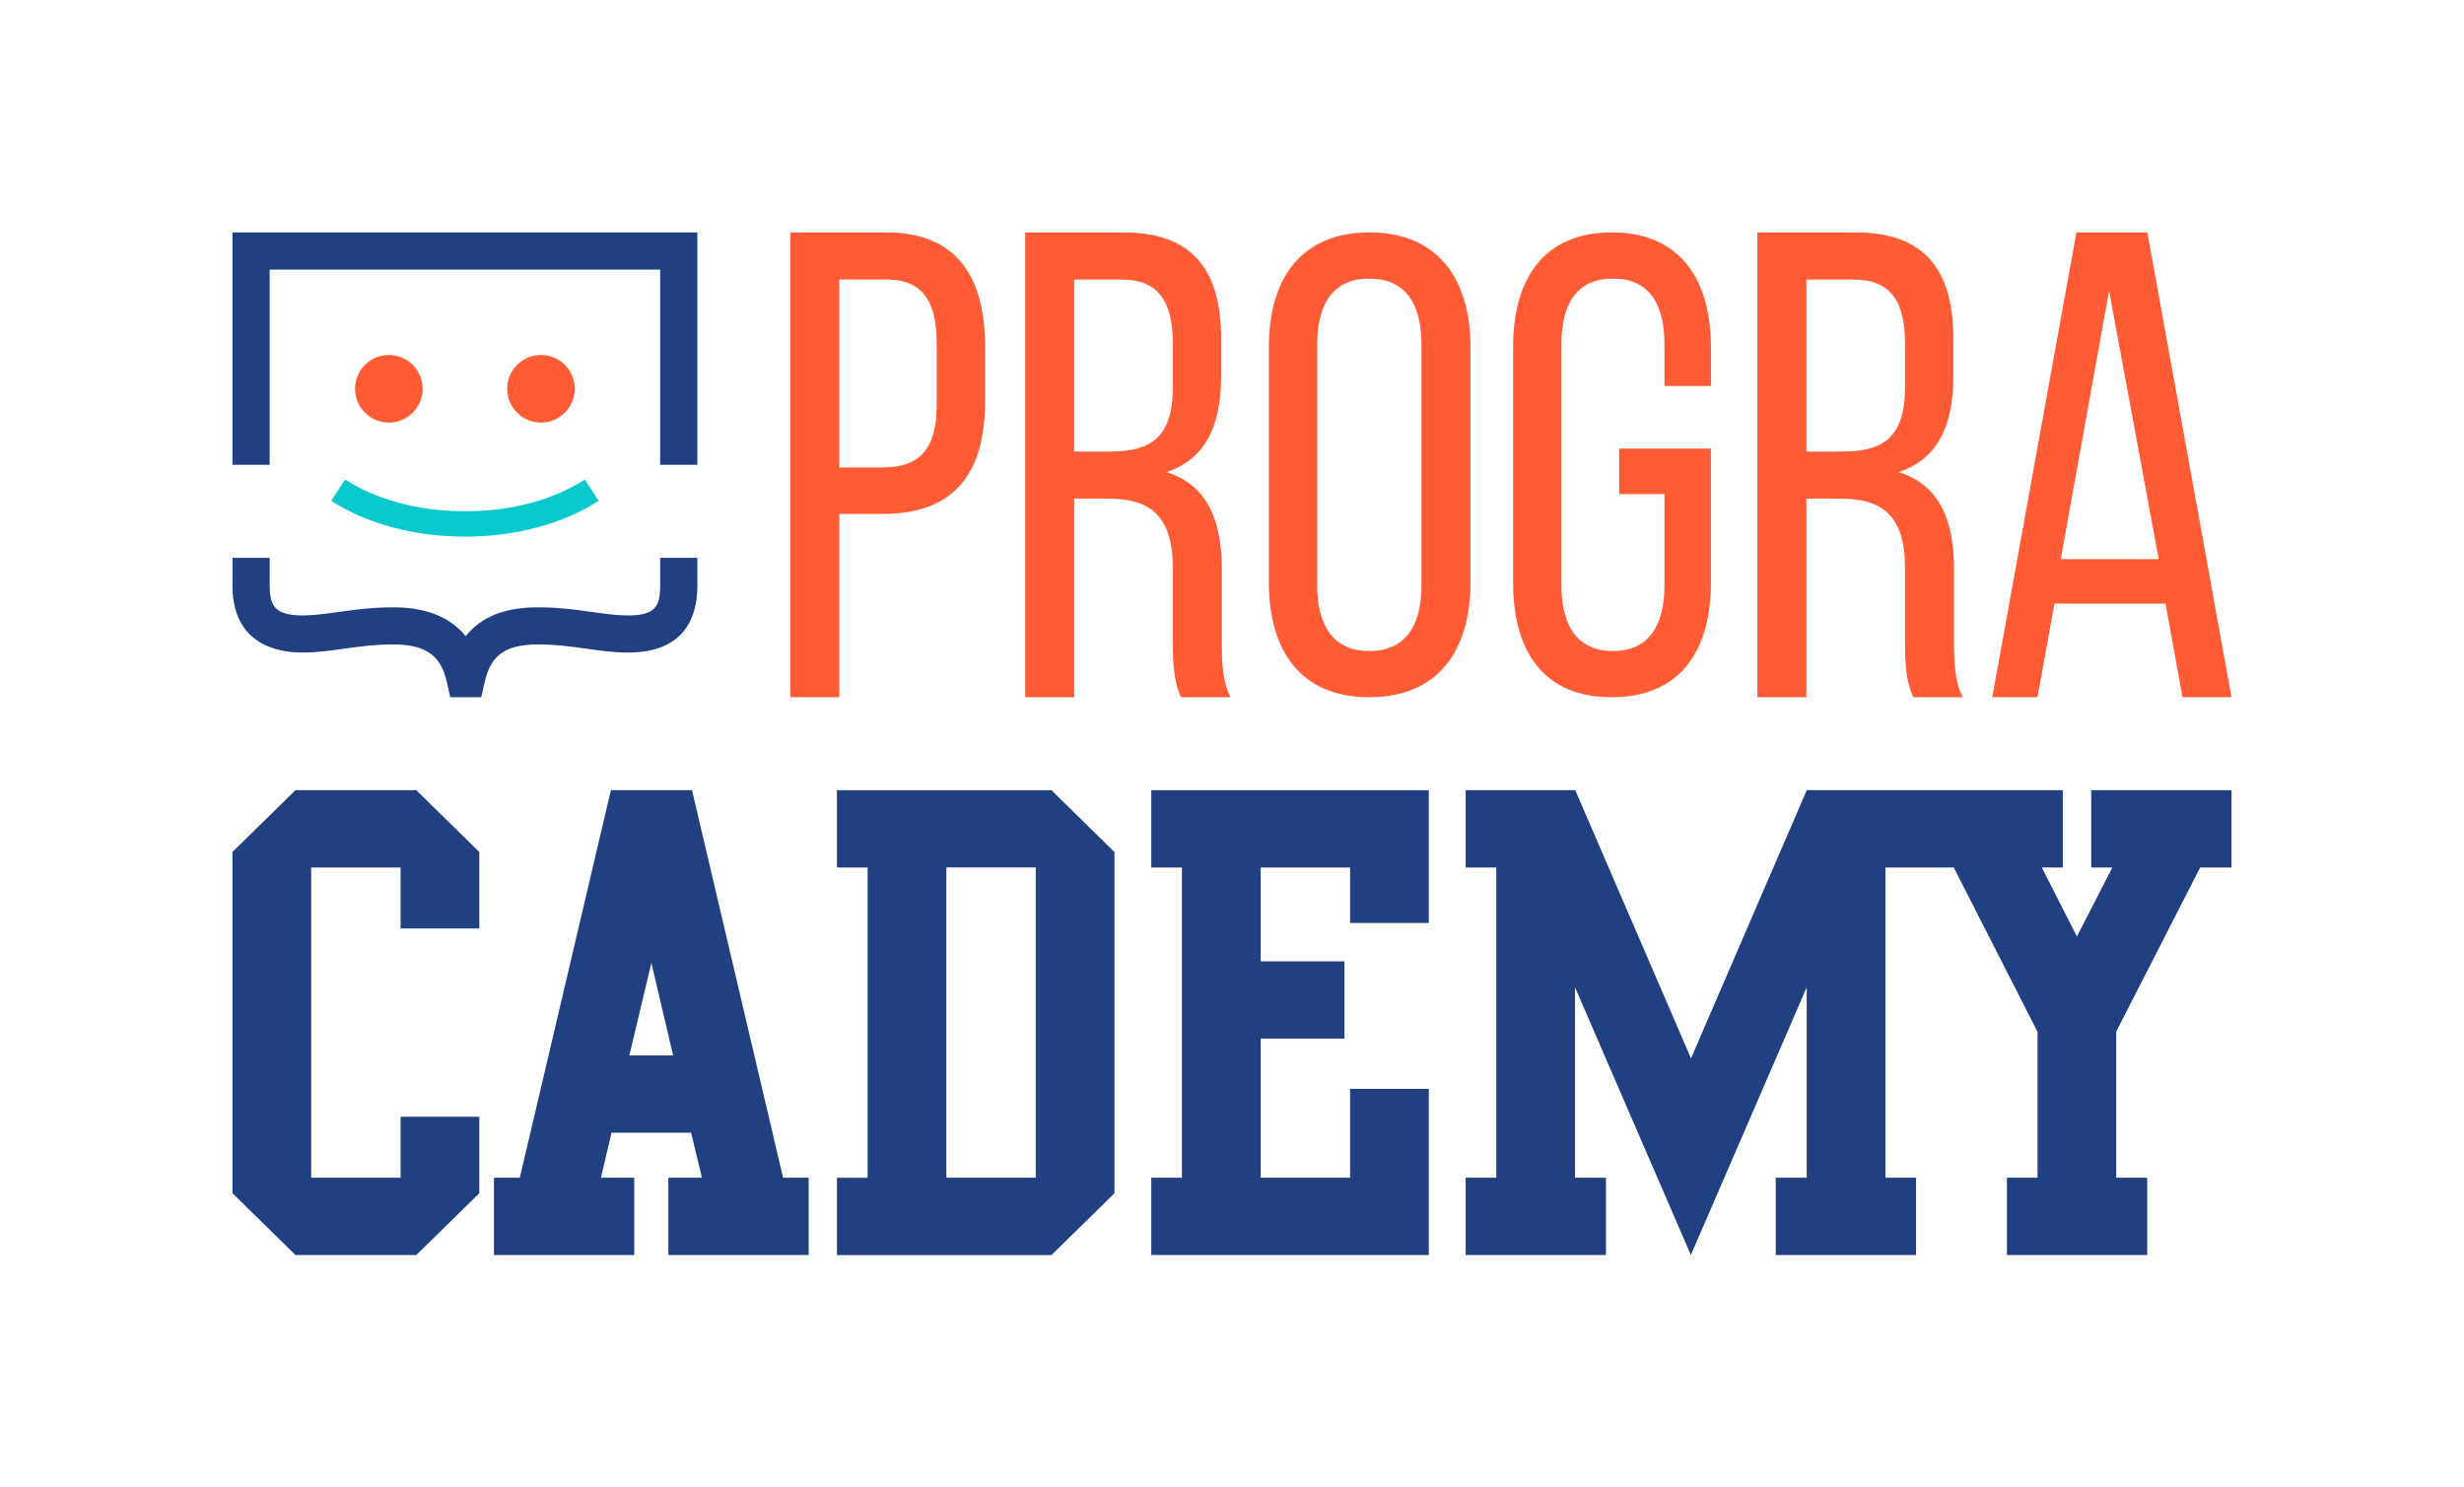
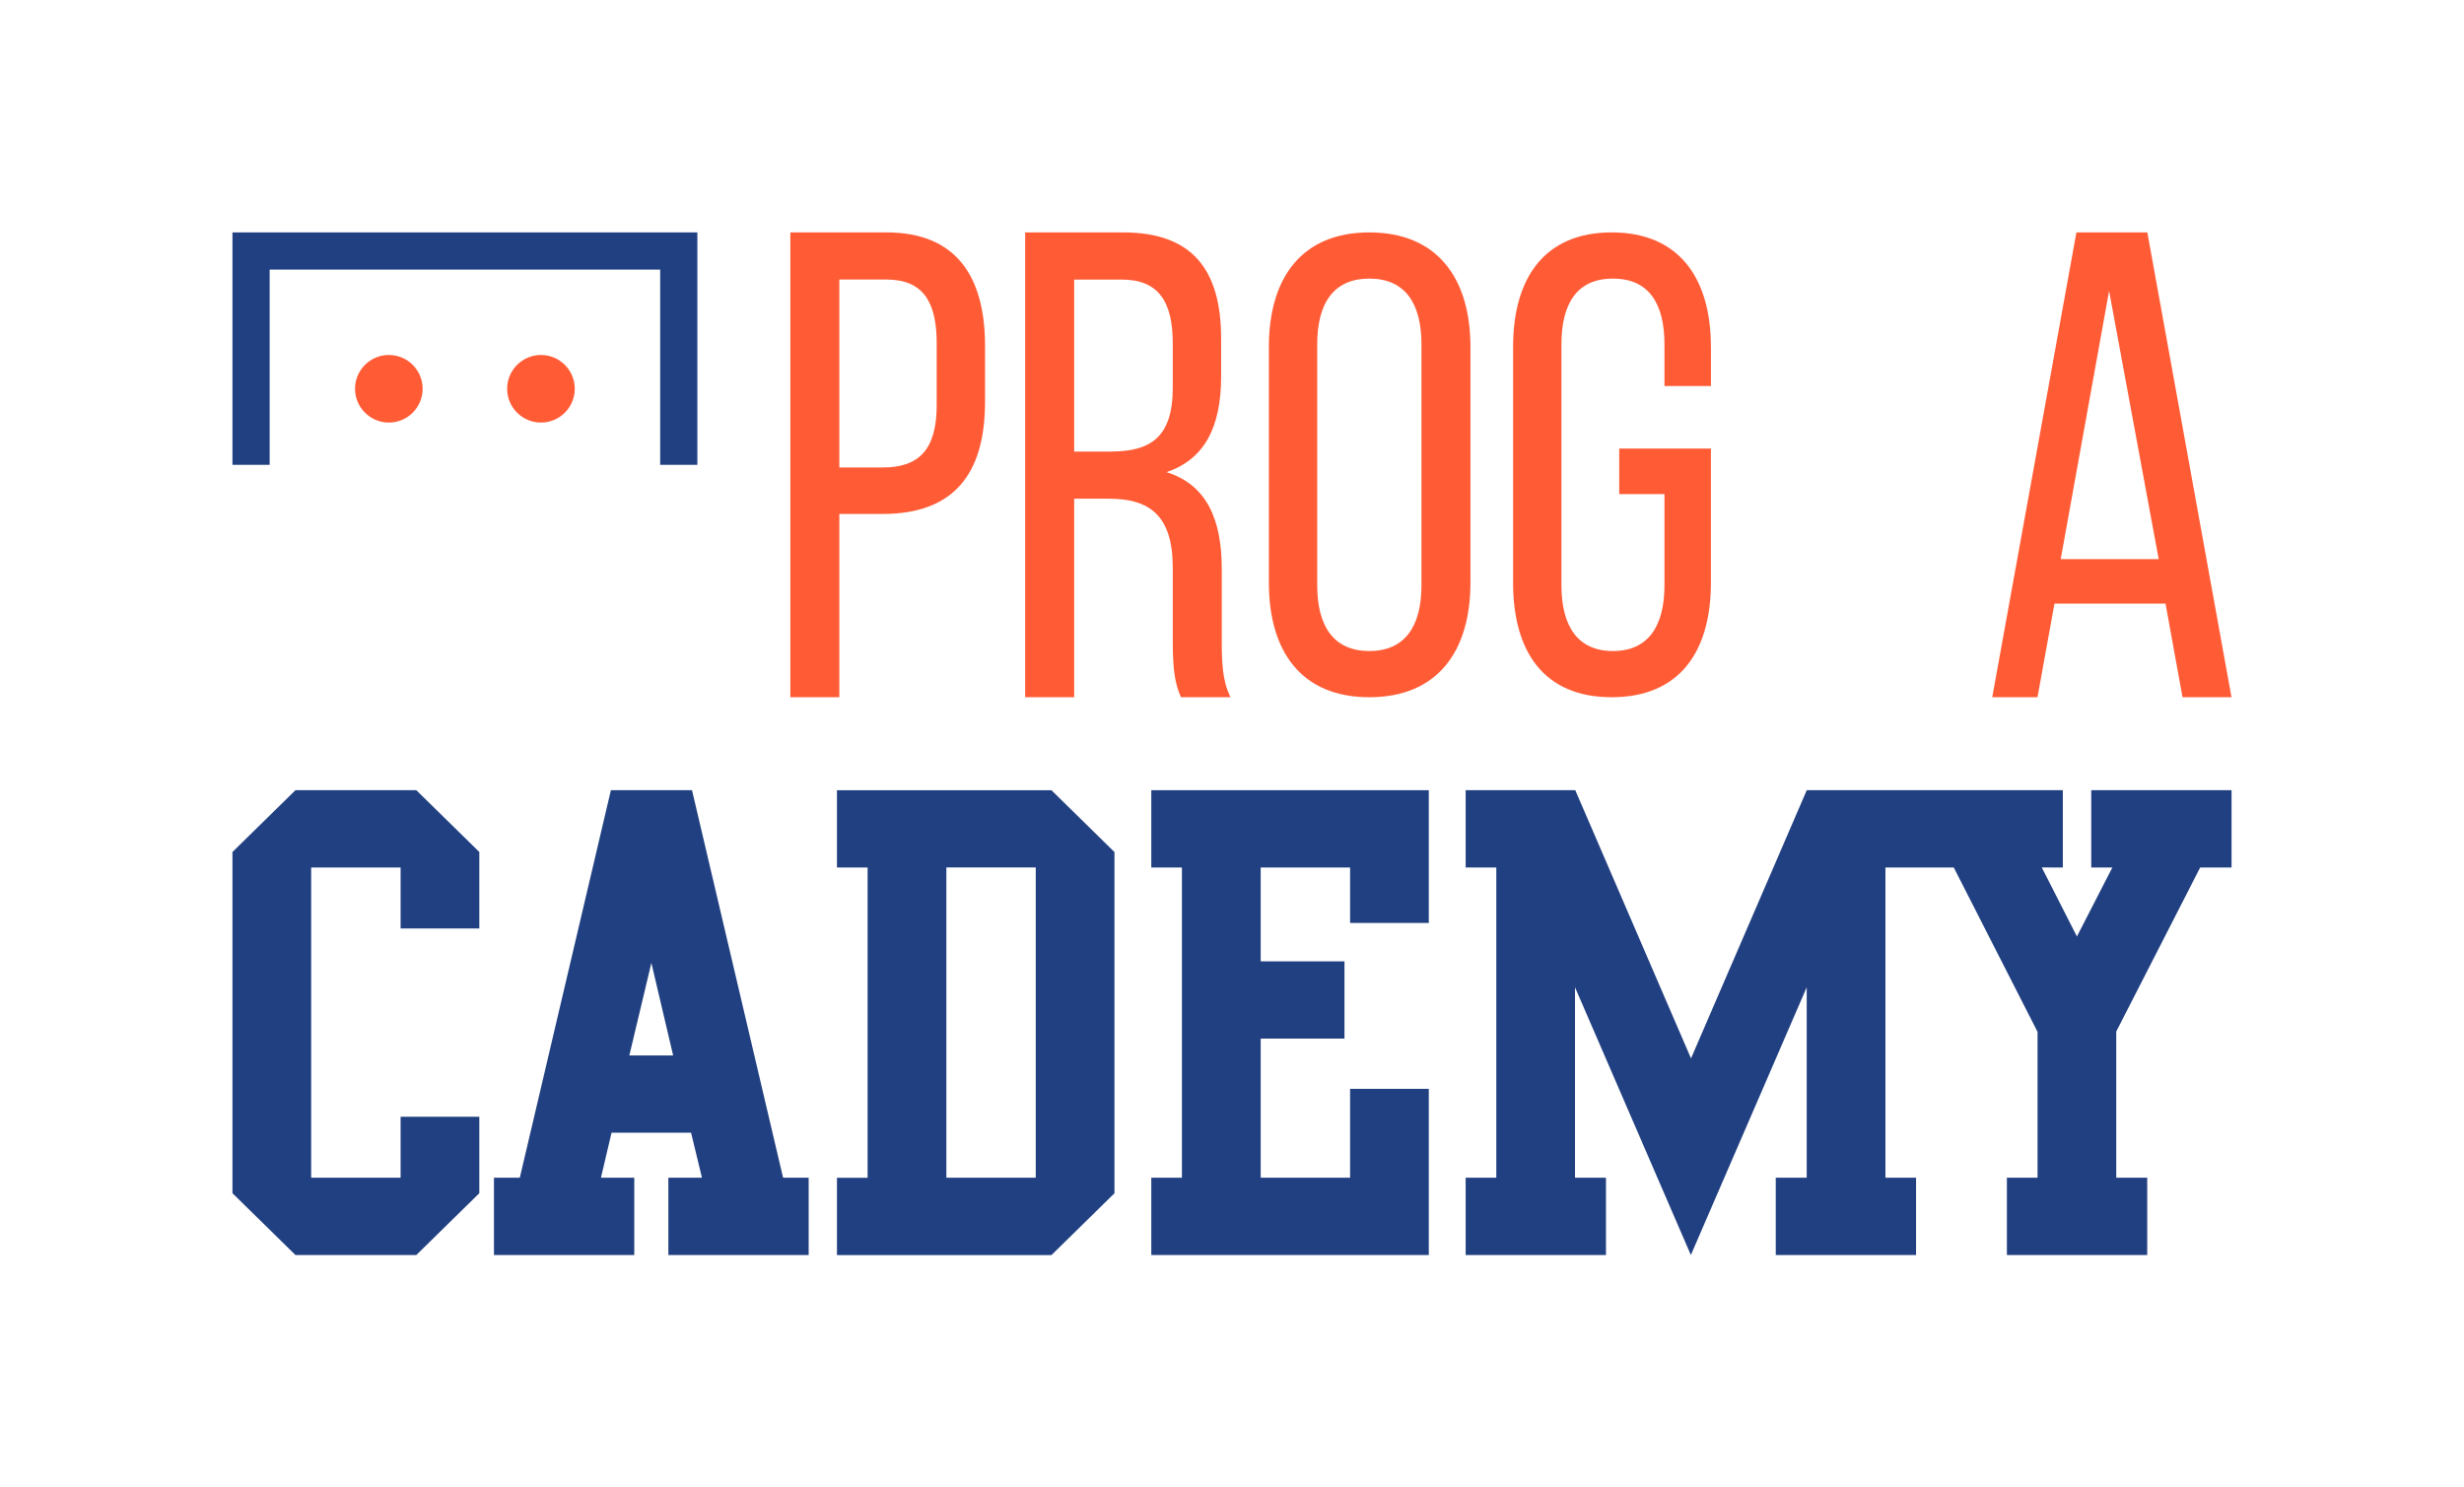
<svg xmlns="http://www.w3.org/2000/svg" id="Positivo_RGB" viewBox="0 0 530 320">
  <defs>
    <style>.cls-1{fill:#ff5c36;}.cls-2{fill:#214081;}.cls-3{fill:#08cacd;}</style>
  </defs>
  <g>
    <path class="cls-1" d="M190.67,50c14.86,0,21.21,9.29,21.21,24.43v12c0,15.86-7.02,24.14-22.02,24.14h-9.32v39.43h-10.54V50h20.67Zm-.81,50.57c7.83,0,11.62-3.86,11.62-13.43v-13.29c0-9.14-3.11-13.71-10.81-13.71h-10.13v40.43h9.32Z" />
    <path class="cls-1" d="M241.59,50c14.86,0,21.07,8,21.07,22.86v8.14c0,11-3.65,17.86-11.75,20.57,8.64,2.71,11.89,10.14,11.89,20.86v15.57c0,4.43,.13,8.57,1.89,12h-10.67c-1.22-2.86-1.76-5.43-1.76-12.14v-15.71c0-11.29-5-14.86-13.78-14.86h-7.43v42.71h-10.54V50h21.07Zm-2.7,47.14c8.38,0,13.37-2.86,13.37-13.71v-9.57c0-9-3.11-13.71-10.94-13.71h-10.27v37h7.83Z" />
    <path class="cls-1" d="M272.93,74.65c0-14.99,7.16-24.65,21.61-24.65s21.75,9.66,21.75,24.65v50.7c0,14.85-7.16,24.65-21.75,24.65s-21.61-9.8-21.61-24.65v-50.7Zm10.4,51.26c0,8.96,3.65,14.15,11.21,14.15s11.21-5.18,11.21-14.15v-51.82c0-8.82-3.51-14.15-11.21-14.15s-11.21,5.32-11.21,14.15v51.82Z" />
    <path class="cls-1" d="M368.02,74.65v8.4h-10v-8.96c0-8.82-3.38-14.15-11.08-14.15s-11.08,5.32-11.08,14.15v51.82c0,8.82,3.51,14.15,11.08,14.15s11.08-5.32,11.08-14.15v-19.61h-9.73v-9.8h19.72v28.85c0,14.85-6.75,24.65-21.34,24.65s-21.21-9.8-21.21-24.65v-50.7c0-14.85,6.75-24.65,21.21-24.65s21.34,9.8,21.34,24.65Z" />
-     <path class="cls-1" d="M399.09,50c14.86,0,21.07,8,21.07,22.86v8.14c0,11-3.65,17.86-11.75,20.57,8.64,2.71,11.89,10.14,11.89,20.86v15.57c0,4.43,.13,8.57,1.89,12h-10.67c-1.22-2.86-1.76-5.43-1.76-12.14v-15.71c0-11.29-5-14.86-13.78-14.86h-7.43v42.71h-10.54V50h21.07Zm-2.7,47.14c8.38,0,13.37-2.86,13.37-13.71v-9.57c0-9-3.11-13.71-10.94-13.71h-10.27v37h7.83Z" />
    <path class="cls-1" d="M441.91,129.86l-3.65,20.14h-9.73l18.1-100h15.26l18.1,100h-10.54l-3.65-20.14h-23.91Zm1.35-9.57h21.07l-10.67-57.71-10.4,57.71Z" />
  </g>
  <g>
    <polygon class="cls-2" points="63.55 170 50 183.3 50 256.7 63.55 270 89.55 270 103.1 256.7 103.1 240.25 86.17 240.25 86.17 253.37 66.93 253.37 66.93 186.63 86.17 186.63 86.17 199.75 103.1 199.75 103.1 183.3 89.55 170 63.55 170" />
    <path class="cls-2" d="M148.82,170h-17.42l-19.59,83.37h-5.56v16.63h30.18v-16.63h-7.17l2.28-9.68h17.11l2.34,9.68h-7.23v16.63h30.18v-16.63h-5.5l-19.59-83.37Zm-13.45,57.06l4.74-19.91,4.68,19.91h-9.42Z" />
    <path class="cls-2" d="M180.03,170v16.63h6.59v66.75h-6.59v16.63h46.14l13.55-13.3v-73.4l-13.55-13.3h-46.14Zm42.76,83.37h-19.23v-66.75h19.23v66.75Z" />
    <polygon class="cls-2" points="247.64 186.63 254.23 186.63 254.23 253.37 247.64 253.37 247.64 270 307.33 270 307.33 234.25 290.4 234.25 290.4 253.37 271.17 253.37 271.17 223.44 289.19 223.44 289.19 206.82 271.17 206.82 271.17 186.63 290.4 186.63 290.4 198.56 307.33 198.56 307.33 170 247.64 170 247.64 186.63" />
    <polygon class="cls-2" points="449.82 170 449.82 186.63 454.36 186.63 446.74 201.47 439.18 186.62 443.71 186.63 443.71 170 412.14 170 411.67 170 388.63 170 363.73 227.7 338.84 170 315.26 170 315.26 186.63 321.85 186.63 321.85 253.37 315.26 253.37 315.26 270 345.44 270 345.44 253.37 338.78 253.37 338.78 212.4 363.7 270 388.62 212.4 388.62 253.37 381.96 253.37 381.96 270 412.14 270 412.14 253.37 405.55 253.37 405.55 186.63 411.67 186.63 412.14 186.63 420.25 186.63 438.27 221.99 438.27 253.37 431.68 253.37 431.68 270 461.86 270 461.86 253.37 455.2 253.37 455.2 221.92 473.25 186.63 480 186.63 480 170 449.82 170" />
  </g>
  <g>
-     <path class="cls-3" d="M100.05,115.45c-14.72,0-24.37-4.83-28.81-7.71l2.97-4.58c3.94,2.55,12.53,6.83,25.84,6.83s21.8-4.28,25.74-6.83l2.97,4.58c-7.67,4.97-17.86,7.71-28.71,7.71Z" />
    <circle class="cls-1" cx="116.36" cy="83.64" r="7.27" />
    <circle class="cls-1" cx="83.64" cy="83.64" r="7.27" />
    <g>
-       <path class="cls-2" d="M103.52,150h-6.67l-.7-3.12c-1.13-5.03-3.61-8.36-11.95-8.23-3.41,0-6.53,.4-9.68,.84l-1.09,.15c-2.86,.39-5.56,.75-8.33,.75-5.51,0-14.81-1.8-15.09-13.86v-6.53s8,0,8,0v6.44c.09,3.92,1.22,5.96,7.09,5.96,2.23,0,4.56-.31,7.26-.68l1.08-.15c3.42-.48,6.84-.91,10.71-.91,7.21-.1,12.57,1.97,16.02,6.2,3.4-4.27,8.7-6.31,16-6.2h0c3.74,0,7.14,.43,10.58,.92l.8,.11c2.68,.37,5.21,.71,7.52,.71,5.79,0,6.85-1.93,6.93-6v-6.4s8,0,8,0v6.48c-.13,6.39-2.83,13.91-14.93,13.91-2.86,0-5.65-.38-8.61-.79l-.81-.11c-3.29-.46-6.27-.84-9.56-.84-8.28-.12-10.69,3.06-11.87,8.24l-.71,3.11Z" />
      <polygon class="cls-2" points="150 100 142 100 142 58 58 58 58 100 50 100 50 50 150 50 150 100" />
    </g>
  </g>
</svg>